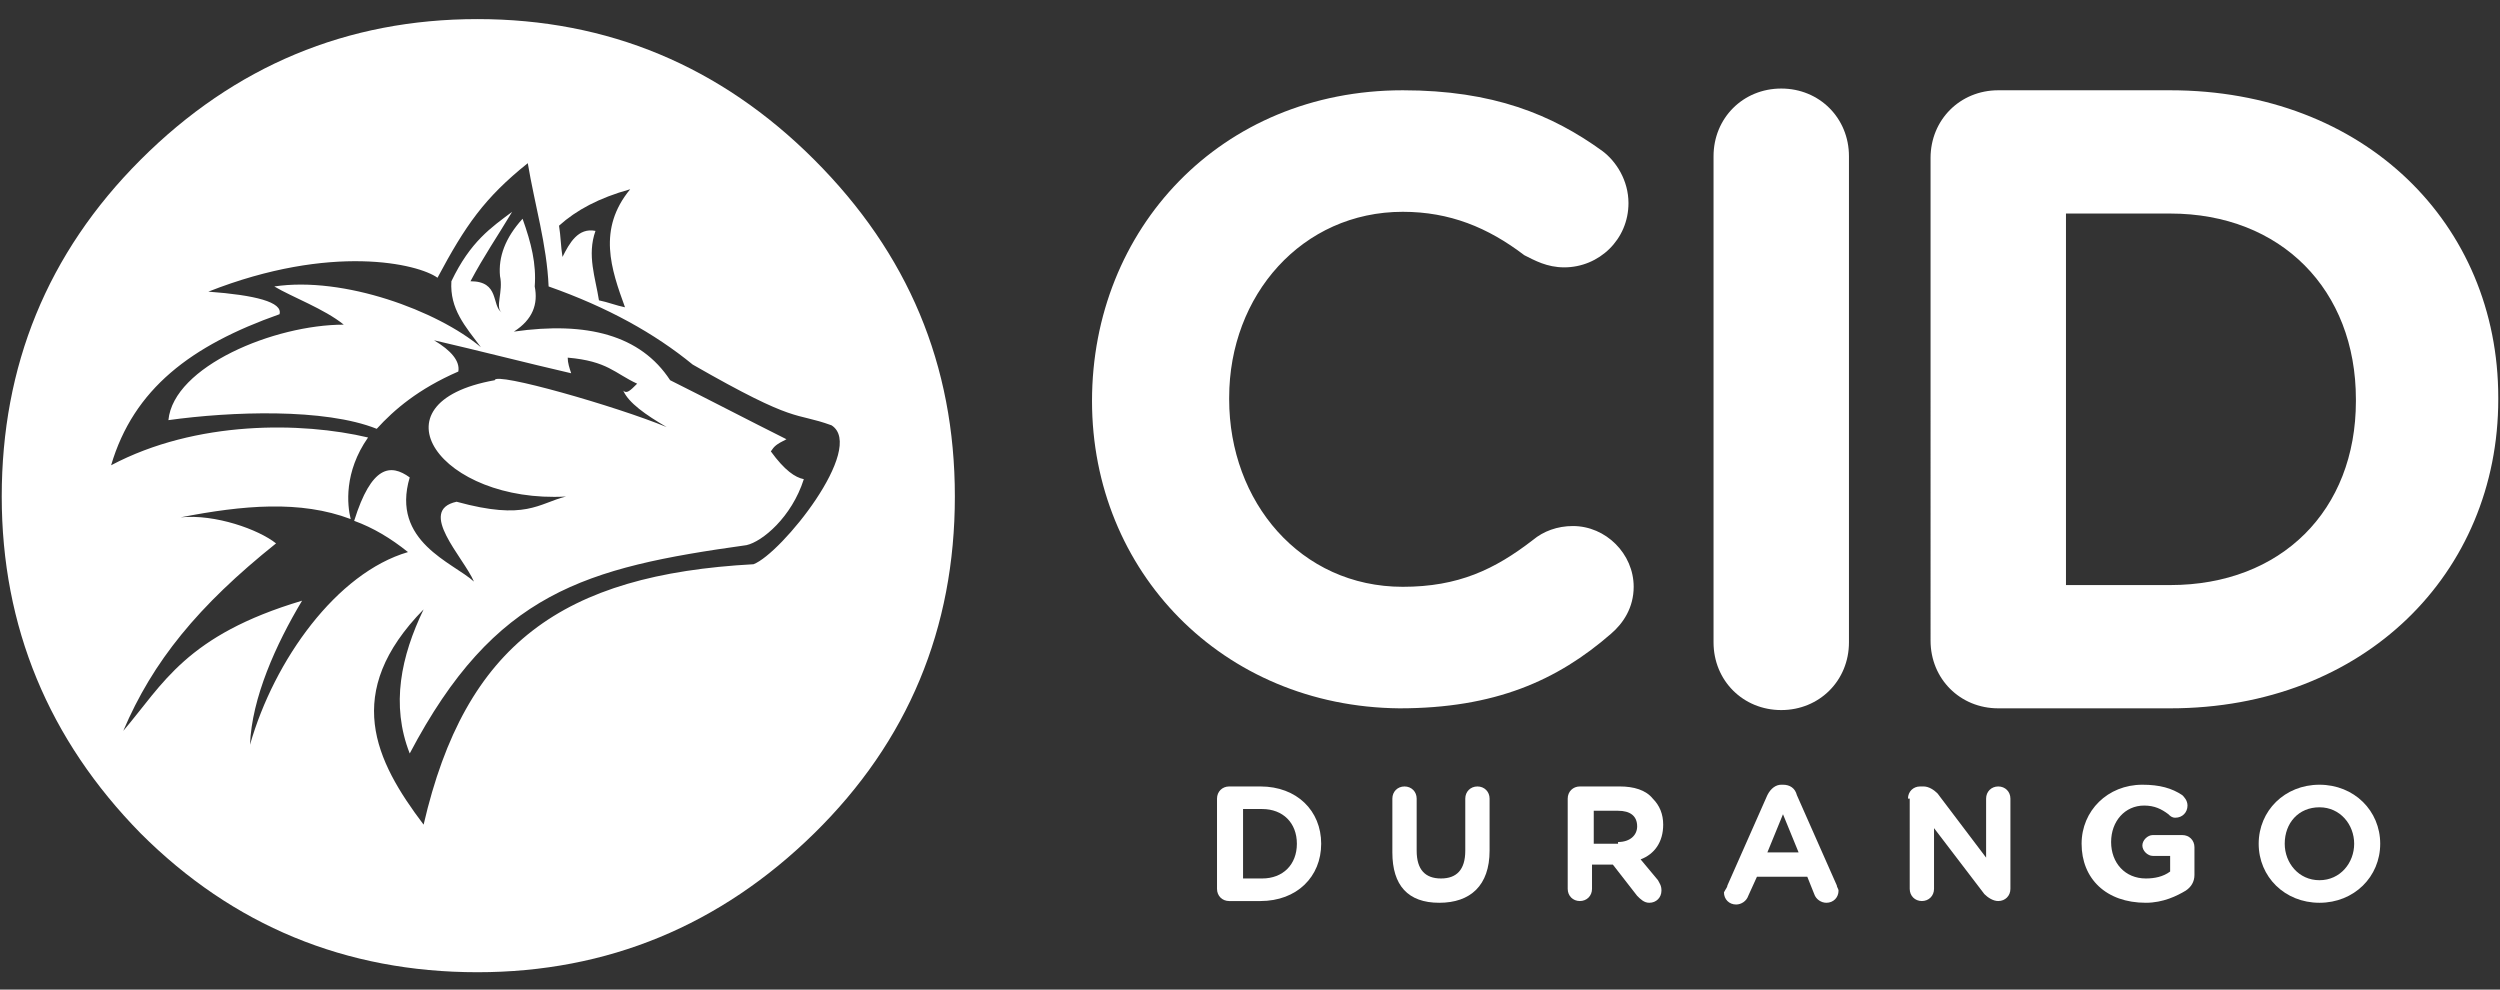
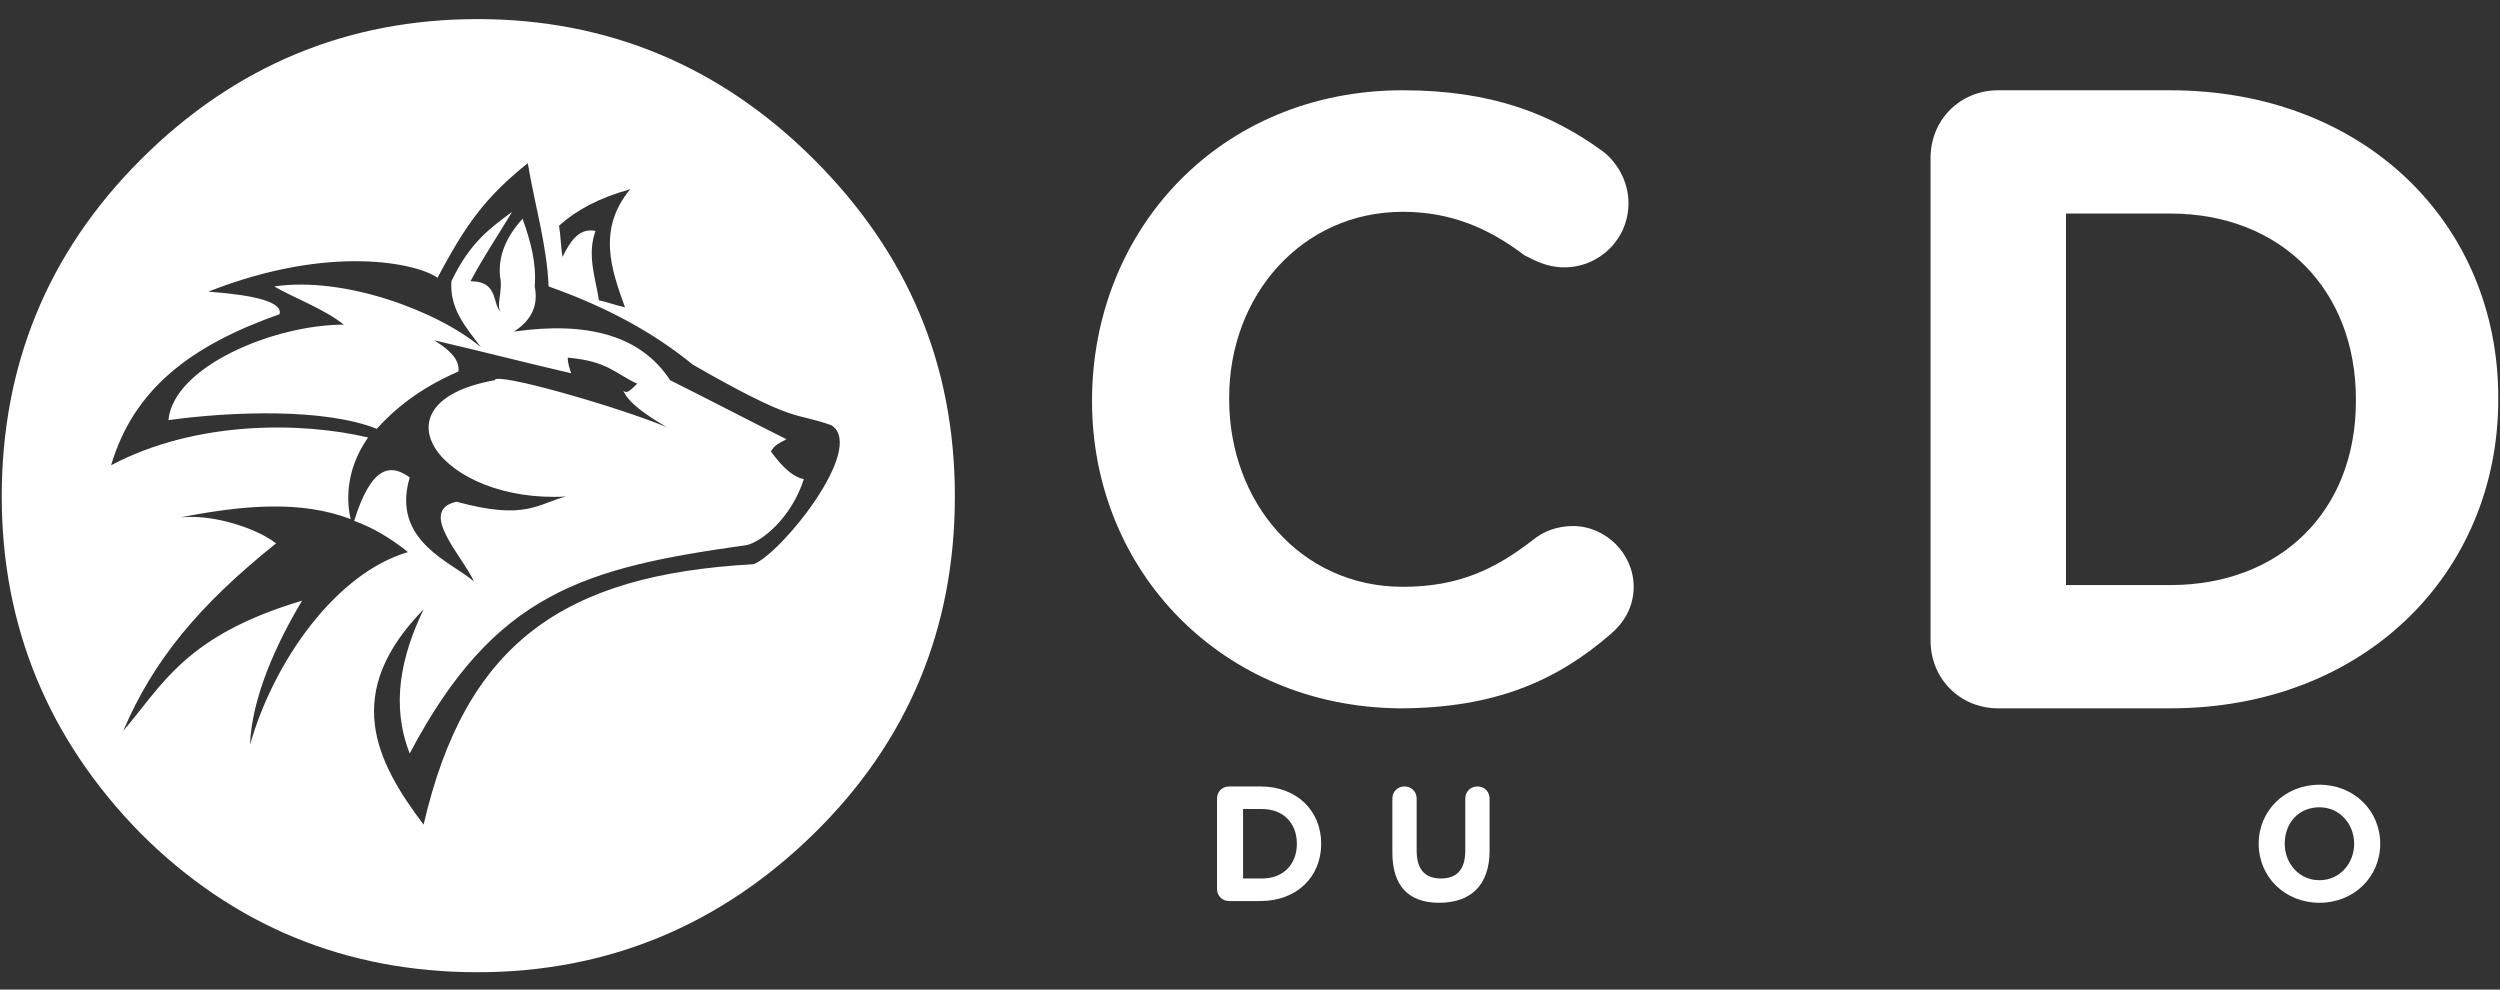
<svg xmlns="http://www.w3.org/2000/svg" version="1.1" id="Capa_1" x="0px" y="0px" viewBox="0 0 144 57" style="enable-background:new 0 0 144 57;" xml:space="preserve">
  <rect x="0" y="0" width="144" height="57" fill="#333333" stroke="none" />
  <style type="text/css">
	.st0{fill:#FFFFFF;}
</style>
  <g>
    <path class="st0" d="M46.9,9.2C41.5,3.8,35,1.1,27.5,1.1c-7.5,0-14,2.7-19.4,8.1c-5.4,5.4-8,11.9-8,19.4c0,7.5,2.7,14,8,19.4   c5.3,5.3,11.8,8,19.4,8c7.5,0,14-2.7,19.4-8c5.4-5.3,8.1-11.8,8.1-19.4C55,21,52.3,14.6,46.9,9.2z M36.3,10.9   c-1.9,2.3-1.1,4.6-0.3,6.8c-0.5-0.1-1-0.3-1.5-0.4c-0.2-1.3-0.7-2.6-0.2-4c-1-0.2-1.5,0.7-1.9,1.5c-0.1-0.6-0.1-1.2-0.2-1.8   C33.2,12.1,34.5,11.4,36.3,10.9z M43.4,32.5c-11,0.6-16.6,4.6-19,15c-2.8-3.7-4.7-7.6,0-12.4c-1.3,2.7-1.9,5.5-0.8,8.3   c4.9-9.3,10.1-10.7,19.4-12c0.9-0.2,2.6-1.6,3.3-3.8c-0.5-0.1-1.1-0.5-1.9-1.6c0.2-0.3,0.3-0.4,0.9-0.7c-2.2-1.1-4.5-2.3-6.7-3.4   c-1.7-2.6-4.8-3.4-9-2.8c1.1-0.7,1.4-1.6,1.2-2.6c0.1-1.3-0.2-2.5-0.7-3.9c-1,1.1-1.4,2.2-1.3,3.3c0.2,0.9-0.3,1.8,0.1,2.1   c-0.6-0.4-0.1-1.8-1.8-1.8c0.8-1.5,1.5-2.5,2.4-4c-1.2,0.9-2.4,1.7-3.5,4c-0.1,1.6,0.8,2.6,1.7,3.8c-2.5-2.1-7.9-4.1-11.9-3.5   c1,0.6,2.9,1.3,4,2.2c-4,0-9.8,2.4-10.1,5.5c3.6-0.5,9-0.7,12,0.5c1-1.1,2.4-2.3,4.7-3.3c0.1-0.6-0.4-1.2-1.4-1.8   c2.6,0.6,5.3,1.3,7.9,1.9c-0.1-0.3-0.2-0.6-0.2-0.9c2.3,0.2,2.7,0.9,4,1.5c-0.4,0.4-0.6,0.6-0.8,0.4c0.3,0.7,1.3,1.4,2.5,2.1   c0,0,0,0,0,0v0c0,0,0,0,0,0c-2.9-1.2-9.9-3.2-9.9-2.7c-7.3,1.3-3.1,7.1,4.1,6.7c-1.6,0.4-2.3,1.4-6.3,0.3c-2.3,0.5,0.4,3.2,1,4.6   c-1.2-1.1-4.8-2.3-3.7-6c-1.1-0.8-2.2-0.7-3.2,2.5c1.1,0.4,2.1,1,3.1,1.8c-4.1,1.2-7.7,6.2-9.1,11.1c0.1-2.7,1.5-5.8,3-8.3   c-6.7,2-8,4.8-10.3,7.5c1.7-4,4.3-7.2,8.8-10.8c-1-0.8-3.5-1.7-5.5-1.5c3.6-0.7,6.9-1,9.8,0.1c-0.2-0.8-0.4-2.7,1-4.7   c-3.8-0.9-9.9-1-14.8,1.6c1.3-4.4,4.6-6.9,9.7-8.7c0.2-0.7-1.4-1.1-4.1-1.3c7.1-2.8,12.1-1.6,13.2-0.8c1.6-3,2.7-4.6,5.2-6.6   c0.4,2.4,1.1,4.7,1.2,7.1c3.4,1.2,6.1,2.7,8.3,4.5c6.1,3.5,5.8,2.7,8,3.5C49.9,25.8,45,31.9,43.4,32.5z" />
    <g>
      <path class="st0" d="M62.9,23.1L62.9,23.1c0-9.9,7.4-17.9,17.9-17.9c5.2,0,8.6,1.4,11.5,3.5c0.8,0.6,1.5,1.7,1.5,3    c0,2.1-1.7,3.7-3.7,3.7c-1,0-1.7-0.4-2.3-0.7c-2.1-1.6-4.3-2.5-7-2.5c-5.8,0-10,4.8-10,10.7V23c0,5.9,4.1,10.8,10,10.8    c3.2,0,5.3-1,7.5-2.7c0.6-0.5,1.4-0.8,2.3-0.8c1.9,0,3.5,1.6,3.5,3.5c0,1.2-0.6,2.1-1.3,2.7c-3.1,2.7-6.7,4.3-12.2,4.3    C70.4,40.7,62.9,32.9,62.9,23.1z" />
-       <path class="st0" d="M98.7,9c0-2.2,1.7-3.9,3.9-3.9c2.2,0,3.9,1.7,3.9,3.9v28c0,2.2-1.7,3.9-3.9,3.9c-2.2,0-3.9-1.7-3.9-3.9V9z" />
      <path class="st0" d="M111.2,9.1c0-2.2,1.7-3.9,3.9-3.9h9.9c11.2,0,18.9,7.7,18.9,17.7V23c0,10-7.7,17.8-18.9,17.8h-9.9    c-2.2,0-3.9-1.7-3.9-3.9V9.1z M125,33.7c6.4,0,10.7-4.3,10.7-10.6V23c0-6.3-4.3-10.7-10.7-10.7h-6v21.4H125z" />
    </g>
    <g>
      <path class="st0" d="M70.1,46c0-0.4,0.3-0.7,0.7-0.7h1.8c2.1,0,3.5,1.4,3.5,3.3v0c0,1.9-1.4,3.3-3.5,3.3h-1.8    c-0.4,0-0.7-0.3-0.7-0.7V46z M72.7,50.6c1.2,0,2-0.8,2-2v0c0-1.2-0.8-2-2-2h-1.1v4H72.7z" />
      <path class="st0" d="M80.2,49.1V46c0-0.4,0.3-0.7,0.7-0.7c0.4,0,0.7,0.3,0.7,0.7V49c0,1.1,0.5,1.6,1.4,1.6c0.9,0,1.4-0.5,1.4-1.6    V46c0-0.4,0.3-0.7,0.7-0.7c0.4,0,0.7,0.3,0.7,0.7V49c0,2-1.1,3-2.9,3S80.2,51,80.2,49.1z" />
-       <path class="st0" d="M90.3,46c0-0.4,0.3-0.7,0.7-0.7h2.3c0.8,0,1.5,0.2,1.9,0.7c0.4,0.4,0.6,0.9,0.6,1.5v0c0,1-0.5,1.7-1.3,2    l1,1.2c0.1,0.2,0.2,0.3,0.2,0.6c0,0.4-0.3,0.7-0.7,0.7c-0.3,0-0.5-0.2-0.7-0.4l-1.4-1.8h-1.2v1.4c0,0.4-0.3,0.7-0.7,0.7    c-0.4,0-0.7-0.3-0.7-0.7V46z M93.2,48.5c0.7,0,1.1-0.4,1.1-0.9v0c0-0.6-0.4-0.9-1.1-0.9h-1.4v1.9H93.2z" />
-       <path class="st0" d="M99.5,51l2.3-5.2c0.2-0.4,0.5-0.6,0.8-0.6h0.1c0.4,0,0.7,0.2,0.8,0.6l2.3,5.2c0,0.1,0.1,0.2,0.1,0.3    c0,0.4-0.3,0.7-0.7,0.7c-0.3,0-0.6-0.2-0.7-0.5l-0.4-1h-2.9l-0.5,1.1c-0.1,0.3-0.4,0.5-0.7,0.5c-0.4,0-0.7-0.3-0.7-0.7    C99.4,51.2,99.5,51.1,99.5,51z M103.6,49.1l-0.9-2.2l-0.9,2.2H103.6z" />
-       <path class="st0" d="M109.9,46c0-0.4,0.3-0.7,0.7-0.7h0.2c0.3,0,0.6,0.2,0.8,0.4l2.8,3.7V46c0-0.4,0.3-0.7,0.7-0.7    s0.7,0.3,0.7,0.7v5.2c0,0.4-0.3,0.7-0.7,0.7h0c-0.3,0-0.6-0.2-0.8-0.4l-2.9-3.8v3.5c0,0.4-0.3,0.7-0.7,0.7s-0.7-0.3-0.7-0.7V46z" />
-       <path class="st0" d="M119.9,48.6L119.9,48.6c0-1.9,1.5-3.4,3.5-3.4c1,0,1.7,0.2,2.3,0.6c0.1,0.1,0.3,0.3,0.3,0.6    c0,0.4-0.3,0.7-0.7,0.7c-0.2,0-0.3-0.1-0.4-0.2c-0.4-0.3-0.8-0.5-1.4-0.5c-1.1,0-1.9,0.9-1.9,2.1v0c0,1.2,0.8,2.1,2,2.1    c0.5,0,1-0.1,1.4-0.4v-0.9h-1c-0.3,0-0.6-0.3-0.6-0.6c0-0.3,0.3-0.6,0.6-0.6h1.7c0.4,0,0.7,0.3,0.7,0.7v1.6c0,0.4-0.2,0.7-0.5,0.9    c-0.5,0.3-1.3,0.7-2.3,0.7C121.3,52,119.9,50.6,119.9,48.6z" />
      <path class="st0" d="M130.1,48.6L130.1,48.6c0-1.9,1.5-3.4,3.5-3.4c2,0,3.5,1.5,3.5,3.4v0c0,1.9-1.5,3.4-3.5,3.4    C131.6,52,130.1,50.5,130.1,48.6z M135.6,48.6L135.6,48.6c0-1.1-0.8-2.1-2-2.1s-2,0.9-2,2.1v0c0,1.1,0.8,2.1,2,2.1    C134.8,50.7,135.6,49.7,135.6,48.6z" />
    </g>
  </g>
</svg>